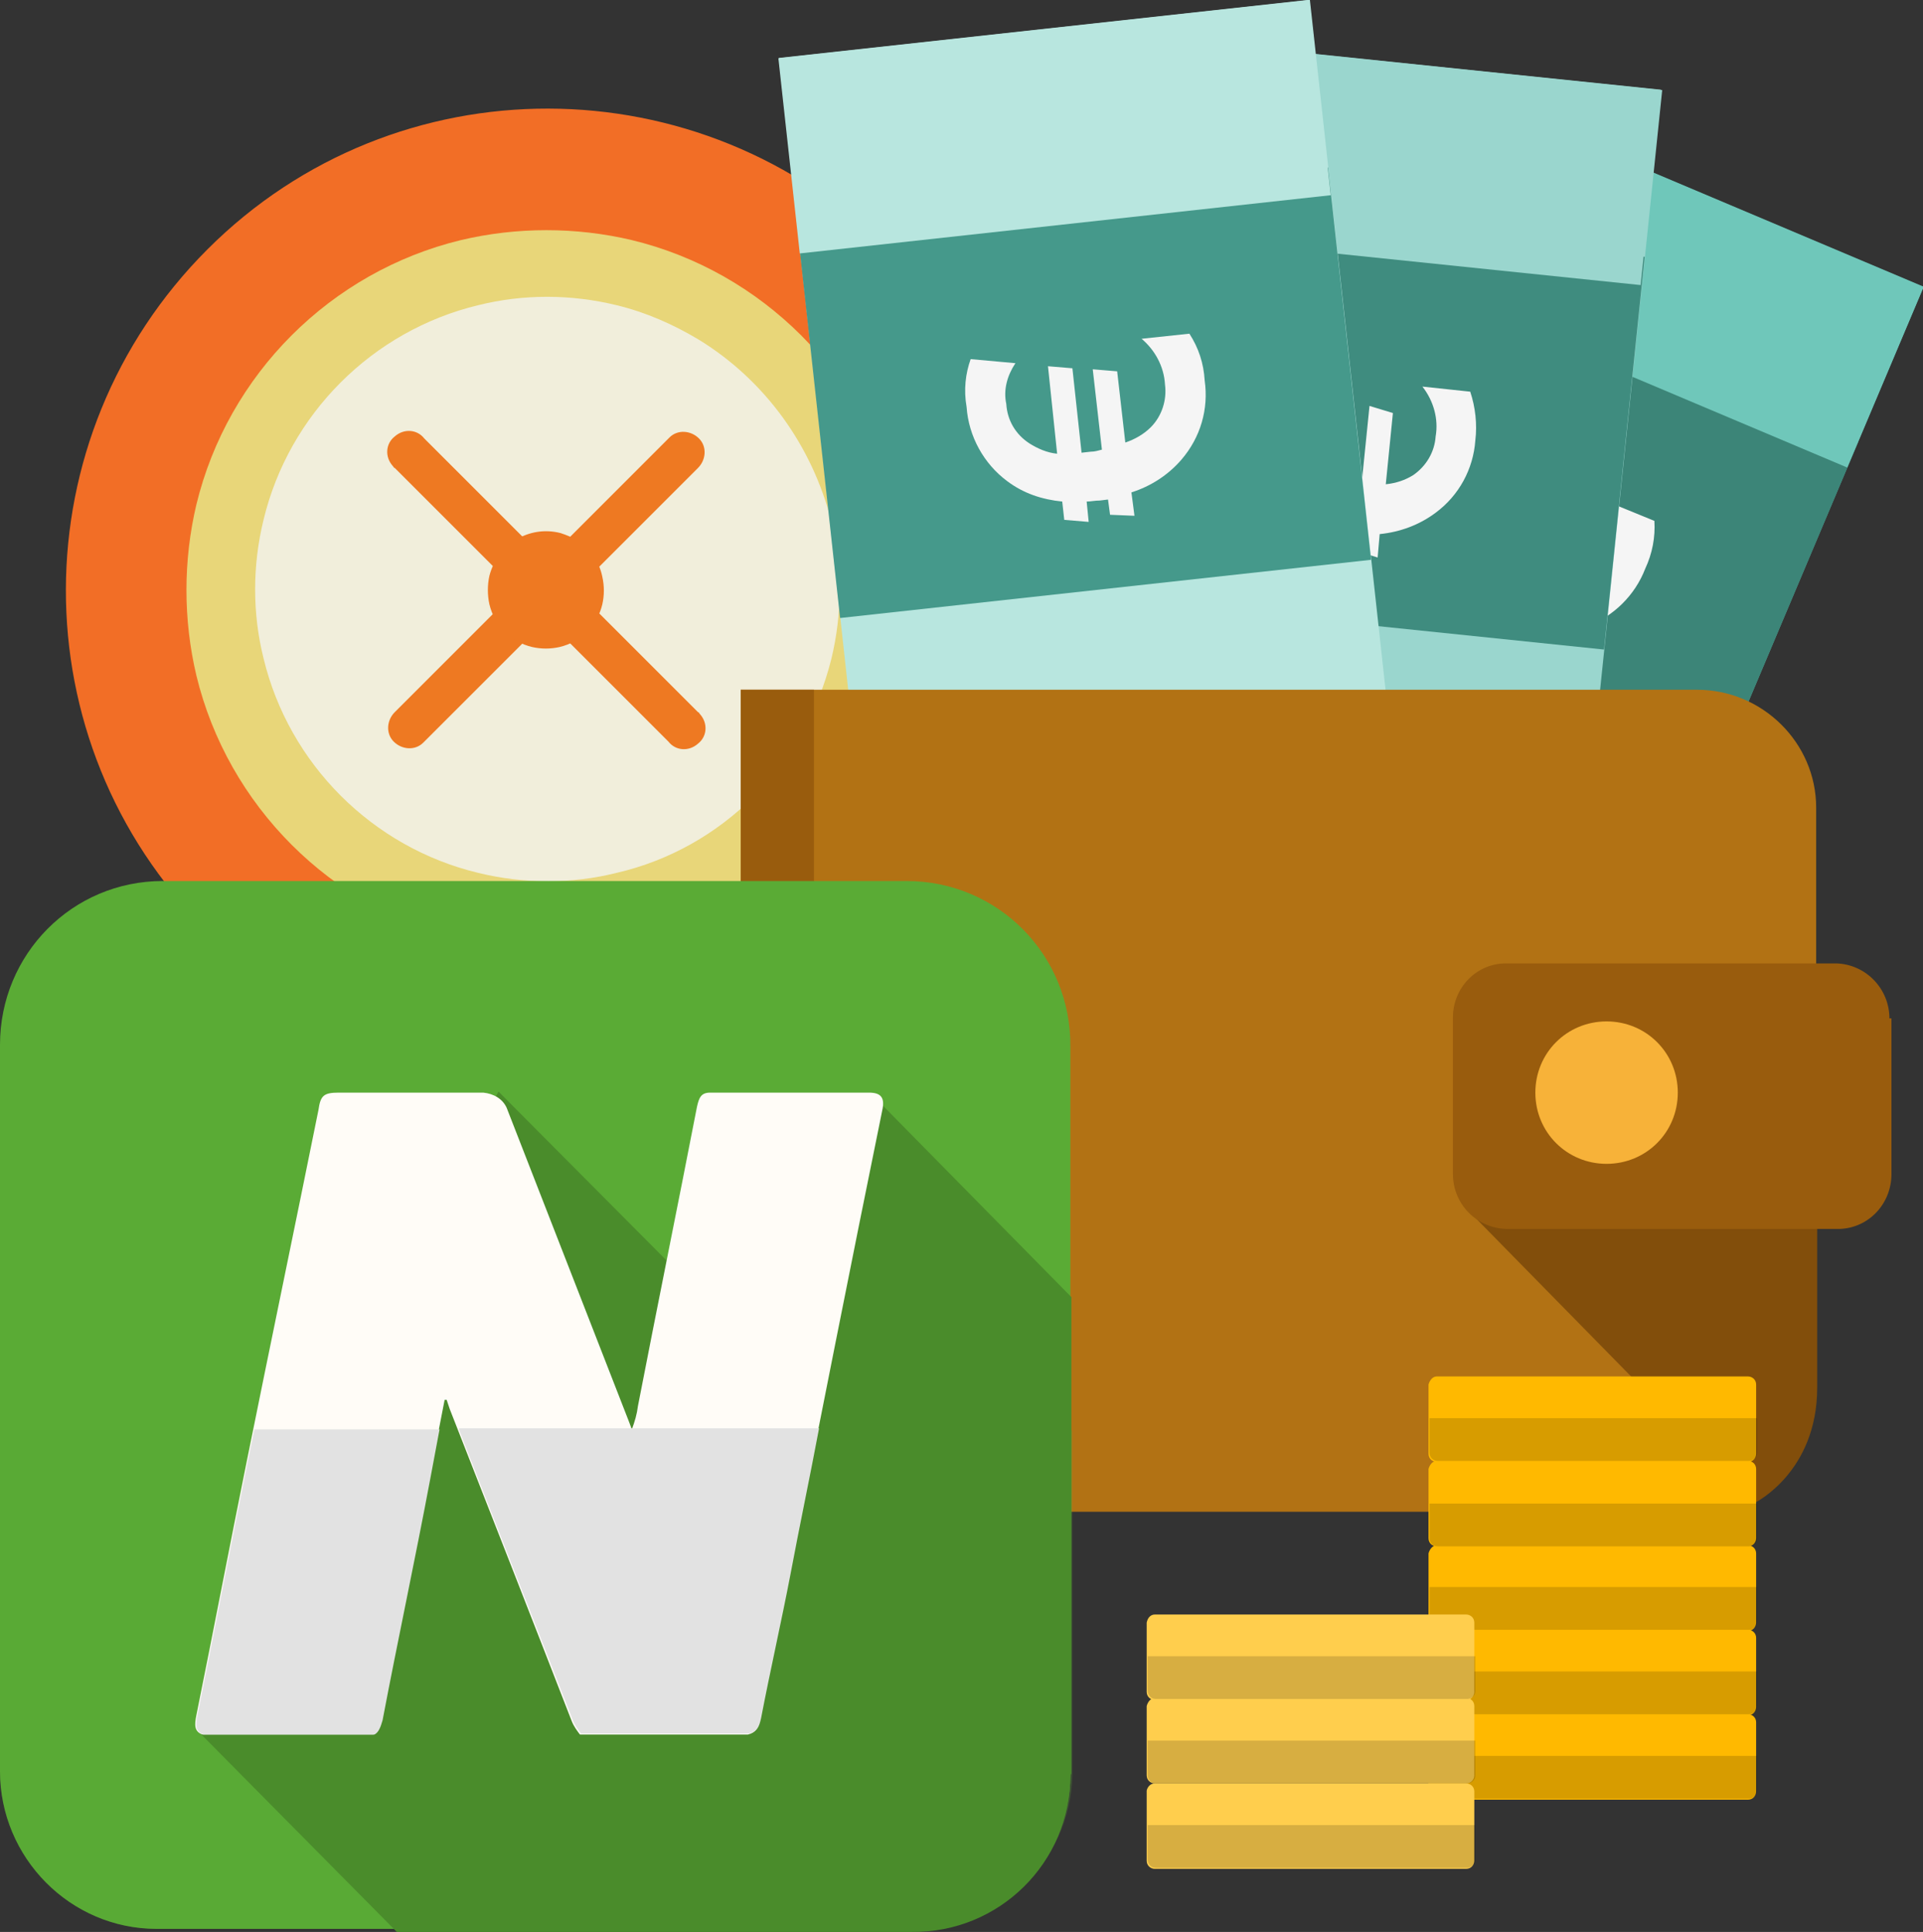
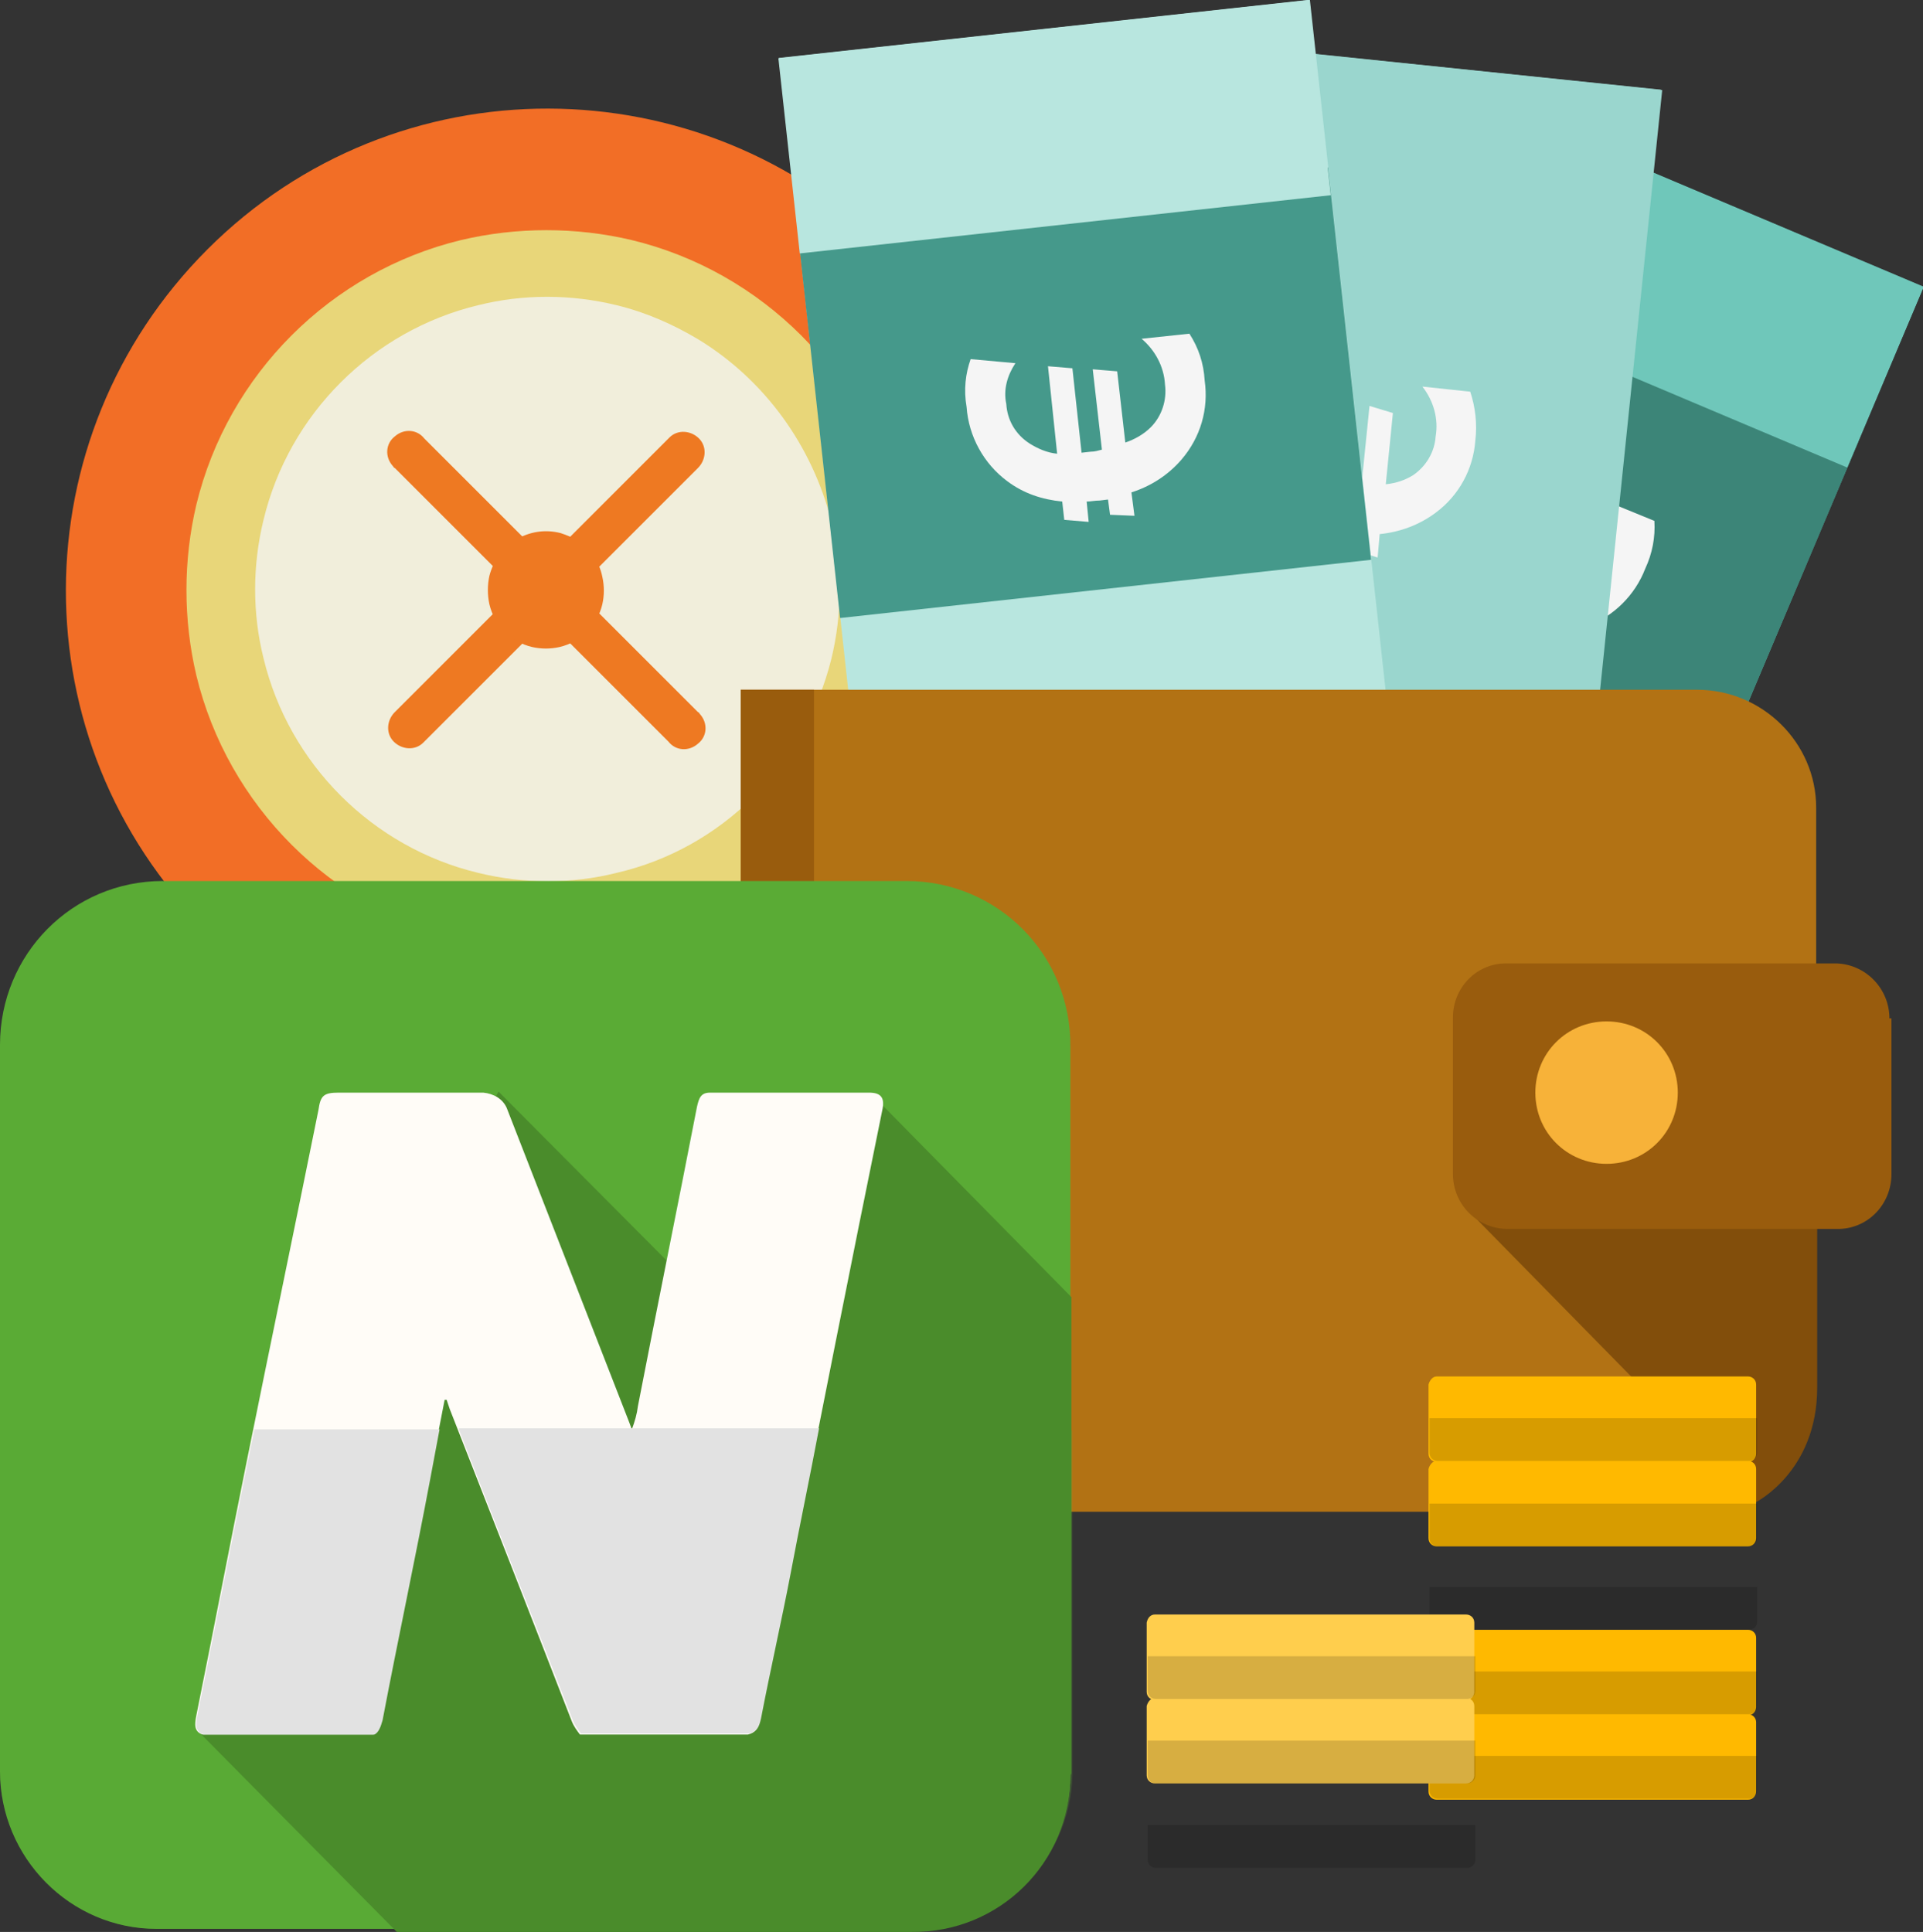
<svg xmlns="http://www.w3.org/2000/svg" id="Layer_1" viewBox="0 0 189 189.9" enable-background="new 0 0 189 189.9">
  <rect x="0" y="0" width="189" height="189.9" fill="#333333" stroke="none" />
  <style>.st0{fill:#f26e26}.st1{fill:#e8d679}.st2{fill:#f1eedb}.st3{fill:#ee7922}.st4{fill:#6fc7ba}.st5{fill:#3c8578}.st6{fill:#5dbaa8}.st7{fill:#45998b}.st8{fill:#f5f5f5}.st9{fill:#9ad6ce}.st10{fill:#3f8c7f}.st11{fill:#b8e6df}.st12{fill:#9ad14b}.st13{fill:#b27214}.st14{fill:#824e0b}.st15{fill:#995c0d}.st16{fill:#f7b239}.st17{fill:#90bc42}.st18,.st19{fill:#5aab35}.st19{opacity:.25;enable-background:new}.st20{fill:#4a8c2b}.st21{fill:#fffcf7}.st22{fill:#e2e2e2}.st23{fill:#ffb900}.st24{opacity:.16;enable-background:new}.st25{fill:#ffce4d}</style>
  <title>neteller---die-besten-neteller-online-casinos-und-wie-die-zahlungfunktioniert</title>
  <g id="_Group_">
    <path id="_Path_" class="st0" d="M87.3 91.5c-18.5 18.5-48.5 18.4-67-.1S1.9 43 20.4 24.5s48.5-18.4 67 .1C102.7 40 105.6 64 94.3 82.6 92.3 85.9 89.9 88.9 87.3 91.5z" />
    <path id="_Path_2" class="st1" d="M78.8 83.1c-2 2-4.2 3.8-6.7 5.2-3.1 1.9-6.5 3.3-10 4.1-5.5 1.3-11.3 1.3-16.8.0-12.8-3.1-22.9-13.2-26-26-1.3-5.5-1.3-11.3.0-16.8 3.1-12.8 13.2-22.9 26-26 5.5-1.3 11.3-1.3 16.8.0 12.8 3.1 22.9 13.2 26 26 1.3 5.5 1.3 11.3.0 16.8-.9 3.5-2.3 6.9-4.1 10C82.5 78.8 80.8 81.1 78.8 83.1z" />
    <g id="_Group_2">
      <path id="_Path_3" class="st2" d="M68.7 33.4c-2.5-1.5-5.2-2.7-8.1-3.4-4.5-1.1-9.2-1.1-13.6.0-10.4 2.5-18.6 10.7-21.1 21.1-1.1 4.5-1.1 9.2.0 13.6 2.5 10.4 10.7 18.6 21.1 21.1 4.5 1.1 9.2 1.1 13.6.0C71 83.4 79.1 75.2 81.7 64.8c1.1-4.5 1.1-9.2.0-13.6C79.8 43.8 75.2 37.4 68.7 33.4v0z" />
      <path id="_Path_4" class="st3" d="M65.7 43.1l-12 12-12-12c-.7-.9-2-1-2.9-.2-.9.7-1 2-.2 2.9.1.1.1.2.2.2l12 12-12 12c-.8.8-.9 2.1-.1 2.9.8.8 2.1.9 2.9.1.0.0.1-.1.1-.1l12-12 12 12c.7.9 2 1 2.9.2.9-.7 1-2 .2-2.9-.1-.1-.1-.2-.2-.2l-12-12 12-12c.8-.8.9-2.1.1-2.9-.8-.8-2.1-.9-2.9-.1C65.8 43 65.8 43 65.7 43.1z" />
      <path id="_Path_5" class="st3" d="M56.7 53.1c-.5-.3-1-.5-1.6-.7-3.1-.8-6.2 1.1-7 4.2-.2.9-.2 1.9.0 2.8.5 2.1 2.1 3.7 4.2 4.2.9.2 1.8.2 2.7.0 2.1-.5 3.7-2.1 4.2-4.2.2-.9.2-1.8.0-2.7C58.9 55.2 58 53.9 56.7 53.1v0z" />
    </g>
  </g>
  <g id="_Group_3">
    <g id="_Group_4">
      <g id="_Group_5">
        <path id="_Path_6" transform="matrix(0.389 -0.921 0.921 0.389 23.5 174.27)" class="st4" d="M87.2 43.2H199v52.5H87.2z" />
      </g>
      <path id="_Path_7" transform="matrix(0.389 -0.921 0.921 0.389 45.217 170.172)" class="st5" d="M131.5 24.8h38.8v52.5H131.5z" />
      <path id="_Path_8" transform="matrix(0.389 -0.921 0.921 0.389 -25.079 183.756)" class="st6" d="M114.8 84.8h22.3v51.9H114.8z" />
      <path id="_Path_9" transform="matrix(0.389 -0.921 0.921 0.389 73.826 165.096)" class="st4" d="M151.7 1H171v51.9H151.7z" />
      <g id="_Group_6">
        <path id="_Path_10" transform="matrix(0.389 -0.921 0.921 0.389 -19.727 194.013)" class="st7" d="M128.3 109.9h16.2v3.9H128.3z" />
        <path id="_Path_11" transform="matrix(0.389 -0.921 0.921 0.389 -18.633 199.814)" class="st7" d="M133.2 112h16.2v3.9H133.2z" />
      </g>
      <path id="_Compound_Path_" class="st8" d="M142.7 42.7l3.6 2.5c-1.3.6-2.2 1.7-2.7 3-.7 1.4-.6 3.1.1 4.5.4.9 1.1 1.6 1.9 2.2l3.3-7.8 2 1.4-3.3 7.7.8.4c.3.1.7.3 1.1.4l3.1-7.3 2 1.4-2.8 6.5c1 .2 1.9.2 2.9-.1 1.5-.4 2.7-1.5 3.3-3 .8-1.6.8-3.4.2-5.1l4.4 1.8c.1 1.6-.2 3.2-.9 4.7-1 2.6-3.1 4.7-5.8 5.7-1.9.7-3.9.8-5.9.4l-.9 2.1-2-1.4.6-1.4L147 61c-.4-.2-.8-.4-1.1-.5l-.9 1.8-2-1.4.7-1.7c-1.6-1.1-2.9-2.6-3.8-4.4-1.2-2.7-1.1-5.7.1-8.3C140.6 45 141.5 43.7 142.7 42.7v0z" />
    </g>
    <g id="_Group_7">
      <g id="_Group_8">
        <path id="_Path_12" transform="matrix(0.103 -0.995 0.995 0.103 56.417 186.144)" class="st9" d="M75.5 35.6h111.8v52.5H75.5z" />
      </g>
-       <path id="_Path_13" transform="matrix(0.103 -0.995 0.995 0.103 78.04 170.352)" class="st10" d="M114.1 15.7h38.8v52.5H114.1z" />
      <path id="_Path_14" transform="matrix(0.103 -0.995 0.995 0.103 8.224 221.819)" class="st6" d="M115.9 80.4h22.3v51.9H115.9z" />
      <path id="_Path_15" transform="matrix(0.103 -0.995 0.995 0.103 106.693 149.892)" class="st9" d="M126.8-10.2h19.3v51.9H126.8z" />
      <g id="_Group_9">
        <path id="_Path_16" transform="matrix(0.101 -0.995 0.995 0.101 18.572 229.972)" class="st7" d="M128.4 102.8h16.1v3.9H128.4z" />
        <path id="_Path_17" transform="matrix(0.103 -0.995 0.995 0.103 23.636 236.034)" class="st7" d="M134.6 103h16.2v3.9H134.6z" />
      </g>
      <path id="_Compound_Path_2" class="st8" d="M123.2 36.3l4.2 1.3c-1 1-1.7 2.3-1.7 3.7-.2 1.6.3 3.1 1.4 4.3.7.7 1.5 1.2 2.4 1.5l.9-8.5 2.3.7-.9 8.3.9.1c.4.0.7.1 1.1.1l.8-7.9 2.3.7-.7 7c1-.1 1.9-.4 2.7-.9 1.3-.9 2.1-2.3 2.2-3.8.3-1.7-.2-3.5-1.3-4.9l4.7.5c.5 1.5.7 3.2.5 4.8-.2 2.8-1.6 5.4-3.9 7.1-1.6 1.2-3.5 1.9-5.5 2.1l-.2 2.3-2.3-.7.2-1.5-.8-.1c-.5.0-.9-.1-1.3-.2l-.2 2-2.3-.7.2-1.8c-1.9-.6-3.6-1.6-4.9-3.1-1.9-2.2-2.7-5.1-2.3-8C122 39.2 122.5 37.7 123.2 36.3v0z" />
    </g>
    <g id="_Group_10">
      <g id="_Group_11">
        <path id="_Path_18" transform="matrix(0.994 -0.109 0.109 0.994 -5.723 12.204)" class="st11" d="M82.5 2.5H135v111.8H82.5z" />
      </g>
      <path id="_Path_19" transform="matrix(0.994 -0.109 0.109 0.994 -3.571 11.849)" class="st7" d="M80.3 19.2h52.5V58H80.3z" />
      <path id="_Path_20" transform="matrix(0.994 -0.109 0.109 0.994 -10.541 13.033)" class="st6" d="M87.9 91.8h51.9v22.3H87.9z" />
      <path id="_Path_21" transform="matrix(0.994 -0.109 0.109 0.994 -0.739 11.38)" class="st11" d="M77.4 2.8h52.5v19.3H77.4z" />
      <g id="_Group_12">
        <path id="_Path_22" transform="matrix(0.994 -0.109 0.109 0.994 -10.036 14.057)" class="st7" d="M121.6 90.7h3.9v16.2H121.6z" />
        <path id="_Path_23" transform="matrix(0.994 -0.109 0.109 0.994 -9.941 14.632)" class="st7" d="M126.9 90.1h3.9v16.2H126.9z" />
      </g>
      <path id="_Compound_Path_3" class="st8" d="M95.4 35.3l4.4.4c-.8 1.2-1.2 2.6-.9 4 .1 1.6.9 3 2.3 3.9.8.5 1.7.9 2.7 1l-.9-8.6 2.4.2.9 8.3.9-.1c.4.0.7-.1 1.1-.2l-.9-7.9 2.4.2.8 7c.9-.3 1.8-.8 2.5-1.5 1.1-1.1 1.6-2.7 1.4-4.2-.1-1.8-1-3.4-2.3-4.5l4.7-.5c.9 1.4 1.4 2.9 1.5 4.6.4 2.8-.4 5.6-2.3 7.8-1.3 1.5-3 2.6-4.9 3.2l.3 2.3-2.4-.1-.2-1.5-.8.1c-.5.0-.9.1-1.3.1l.2 2-2.4-.2-.2-1.8c-2-.2-3.8-.8-5.4-2-2.3-1.7-3.8-4.4-4-7.3C94.7 38.3 94.9 36.7 95.4 35.3v0z" />
    </g>
    <path id="_Compound_Path_4" class="st12" d="M161.3 148" />
    <path id="_Compound_Path_5" class="st13" d="M178.5 121.6v14.8c0 6.4-5 12.2-11.5 12.2H72.8V67.8h94c6.4.0 11.7 5.2 11.7 11.6.0.0.0.0.0.0v14.8" />
    <path id="_Path_24" class="st14" d="M144.9 119.6l26.7 27.2.9.9c0 0 6.1-3 6.1-11.3v-16.5L144.9 119.6z" />
    <path id="_Path_25" class="st15" d="M185.7 100.1c0-2.9-2.3-5.3-5.2-5.4H148c-2.9.0-5.2 2.4-5.2 5.3.0.0.0.1.0.1v15.3c0 3 2.4 5.4 5.4 5.4v0h32.6c2.9-.1 5.1-2.5 5.1-5.4v-15.3H185.7z" />
-     <path id="_Path_26" class="st15" d="M185.9 99.8" />
    <path id="_Compound_Path_6" class="st16" d="M157.9 100.4c3.9.0 7 3.1 7 7s-3.1 7-7 7-7-3.1-7-7S154 100.4 157.9 100.4z" />
    <path id="_Compound_Path_7" class="st17" d="M161.3 148" />
    <path id="_Path_27" class="st15" d="M72.8 67.8H80v80.8H72.8z" />
  </g>
  <path id="_Compound_Path_8" class="st18" d="M89.1 86.6H16c-8.9.0-16 7.2-16 16.1v71.4c0 8.5 6.9 15.5 15.4 15.5.1.0.2.0.3.0h73.9c8.5.1 15.5-6.6 15.6-15.1.0-.1.0-.2.0-.3.0-23.6.0-47.5.0-71.3C105.3 93.9 98.1 86.6 89.1 86.6c0 0 0 0 0 0z" />
  <path id="_Path_28" class="st19" d="M0 140.6v33.5c0 8.5 6.9 15.5 15.4 15.5.1.0.2.0.3.0h73.9c8.5.2 15.6-6.6 15.8-15.1.0-.1.0-.2.0-.3.0-11.3.0-23.6.0-33.6H0z" />
  <g id="_Group_14">
    <path id="_Path_29" class="st20" d="M105.3 174.3c0-15.5.0-31.2.0-46.8L86.1 108l-27.8 49.6-4.9-.5-11.1-30.5-6.3 37.2-16.7 6.2L39 189.9h50.6c8.6.1 15.6-6.8 15.6-15.4C105.3 174.4 105.3 174.3 105.3 174.3z" />
    <path id="_Path_30" class="st20" d="M55.8 146.6v-5h12.4c0-5 0-10 0-15L49 107.3l-8 14.3h3.3v14.9h10.2v10.2L55.8 146.6z" />
  </g>
  <path id="_Path_31" class="st21" d="M85.4 107.4H69.8c-.9.0-1.1.5-1.3 1.4-1.9 9.8-3.9 19.6-5.8 29.4-.1.8-.3 1.5-.6 2.3l-.3-.8c-4-10.3-8-20.5-12-30.8-.4-.9-1.3-1.4-2.3-1.5H33.3c-1.5.0-1.8.3-2 1.7-2.3 11.4-4.7 22.9-7 34.3-1.7 8.4-3.3 16.8-5 25.2-.2 1-.2 1.6.6 1.9h16.8c.4-.2.6-.7.8-1.4 1.5-7.9 3.2-15.8 4.7-23.8.5-2.6 1-5.1 1.5-7.7h.2c.1.3.2.6.3.9 4 10.2 8 20.4 12 30.7.2.5.5.9.8 1.3h16.5c.8-.2 1-.6 1.2-1.5.9-4.7 2-9.5 2.9-14.2 3-15.2 6-30.4 9.1-45.6C87 107.9 86.6 107.4 85.4 107.4z" />
  <path class="st22" d="M25 140.5c-.2 1-.4 1.9-.6 2.9-1.7 8.4-3.3 16.8-5 25.2-.2 1-.2 1.6.6 1.9h16.8c.4-.2.6-.7.8-1.4 1.5-7.9 3.2-15.8 4.7-23.8.3-1.6.6-3.2.9-4.8H25z" />
  <path class="st22" d="M45.1 140.5c3.7 9.5 7.5 19.1 11.2 28.6.2.5.5.9.8 1.3h16.5c.8-.2 1-.6 1.2-1.5.9-4.7 2-9.5 2.9-14.2.9-4.8 1.9-9.5 2.8-14.3H45.1z" />
  <g id="_Group_15">
    <g id="_Group_16">
      <g id="_Group_17">
        <path id="_Rectangle_" class="st23" d="M141.2 168.5h30.6c.4.0.8.3.8.8v6.8c0 .4-.3.8-.8.8h-30.6c-.4.0-.8-.3-.8-.8v-6.8C140.5 168.8 140.8 168.5 141.2 168.5z" />
        <path id="_Path_34" class="st24" d="M140.5 172.6v3.4c0 .4.3.8.8.8h30.6c.4.0.8-.3.8-.8v-3.4H140.5z" />
        <path id="_Rectangle_2" class="st23" d="M141.2 160.2h30.6c.4.0.8.3.8.8v6.8c0 .4-.3.8-.8.8h-30.6c-.4.0-.8-.3-.8-.8V161C140.5 160.5 140.8 160.2 141.2 160.2z" />
-         <path id="_Rectangle_3" class="st23" d="M141.2 151.9h30.6c.4.0.8.3.8.8v6.8c0 .4-.3.8-.8.8h-30.6c-.4.0-.8-.3-.8-.8v-6.8C140.5 152.3 140.8 151.9 141.2 151.9z" />
        <path id="_Rectangle_4" class="st23" d="M141.2 143.6h30.6c.4.0.8.3.8.8v6.8c0 .4-.3.8-.8.8h-30.6c-.4.0-.8-.3-.8-.8v-6.8C140.5 144 140.8 143.6 141.2 143.6z" />
        <path id="_Rectangle_5" class="st23" d="M141.2 135.3h30.6c.4.0.8.3.8.8v6.8c0 .4-.3.8-.8.8h-30.6c-.4.0-.8-.3-.8-.8v-6.8C140.5 135.7 140.8 135.3 141.2 135.3z" />
        <path id="_Path_35" class="st24" d="M140.5 164.3v3.4c0 .4.3.8.8.8h30.6c.4.0.8-.3.8-.8v-3.4H140.5z" />
        <path id="_Path_36" class="st24" d="M140.5 156v3.4c0 .4.3.8.8.8h30.6c.4.0.8-.3.8-.8V156H140.5z" />
        <path id="_Path_37" class="st24" d="M140.5 147.8v3.4c0 .4.3.8.8.8h30.6c.4.0.8-.3.8-.8v-3.4H140.5z" />
        <path id="_Path_38" class="st24" d="M140.5 139.4v3.4c0 .4.3.8.8.8h30.6c.4.0.8-.3.8-.8v-3.4H140.5z" />
      </g>
    </g>
    <g id="_Group_18">
      <g id="_Group_19">
-         <path id="_Rectangle_6" class="st25" d="M113.5 175.3h30.6c.4.0.8.3.8.8v6.8c0 .4-.3.8-.8.8h-30.6c-.4.0-.8-.3-.8-.8V176C112.8 175.6 113.1 175.3 113.5 175.3z" />
        <path id="_Path_39" class="st24" d="M112.8 179.4v3.4c0 .4.3.8.8.8h30.6c.4.0.8-.3.8-.8v-3.4H112.8z" />
        <path id="_Rectangle_7" class="st25" d="M113.5 166.9h30.6c.4.0.8.3.8.8v6.8c0 .4-.3.8-.8.8h-30.6c-.4.0-.8-.3-.8-.8v-6.8C112.8 167.3 113.1 166.9 113.5 166.9z" />
        <path id="_Rectangle_8" class="st25" d="M113.5 158.7h30.6c.4.0.8.3.8.8v6.8c0 .4-.3.8-.8.8h-30.6c-.4.0-.8-.3-.8-.8v-6.8C112.8 159 113.1 158.7 113.5 158.7z" />
        <path id="_Path_40" class="st24" d="M112.8 171.1v3.4c0 .4.3.8.8.8h30.6c.4.0.8-.3.8-.8v-3.4H112.8z" />
        <path id="_Path_41" class="st24" d="M112.8 162.8v3.4c0 .4.3.8.8.8h30.6c.4.0.8-.3.8-.8v-3.4H112.8z" />
      </g>
    </g>
  </g>
</svg>